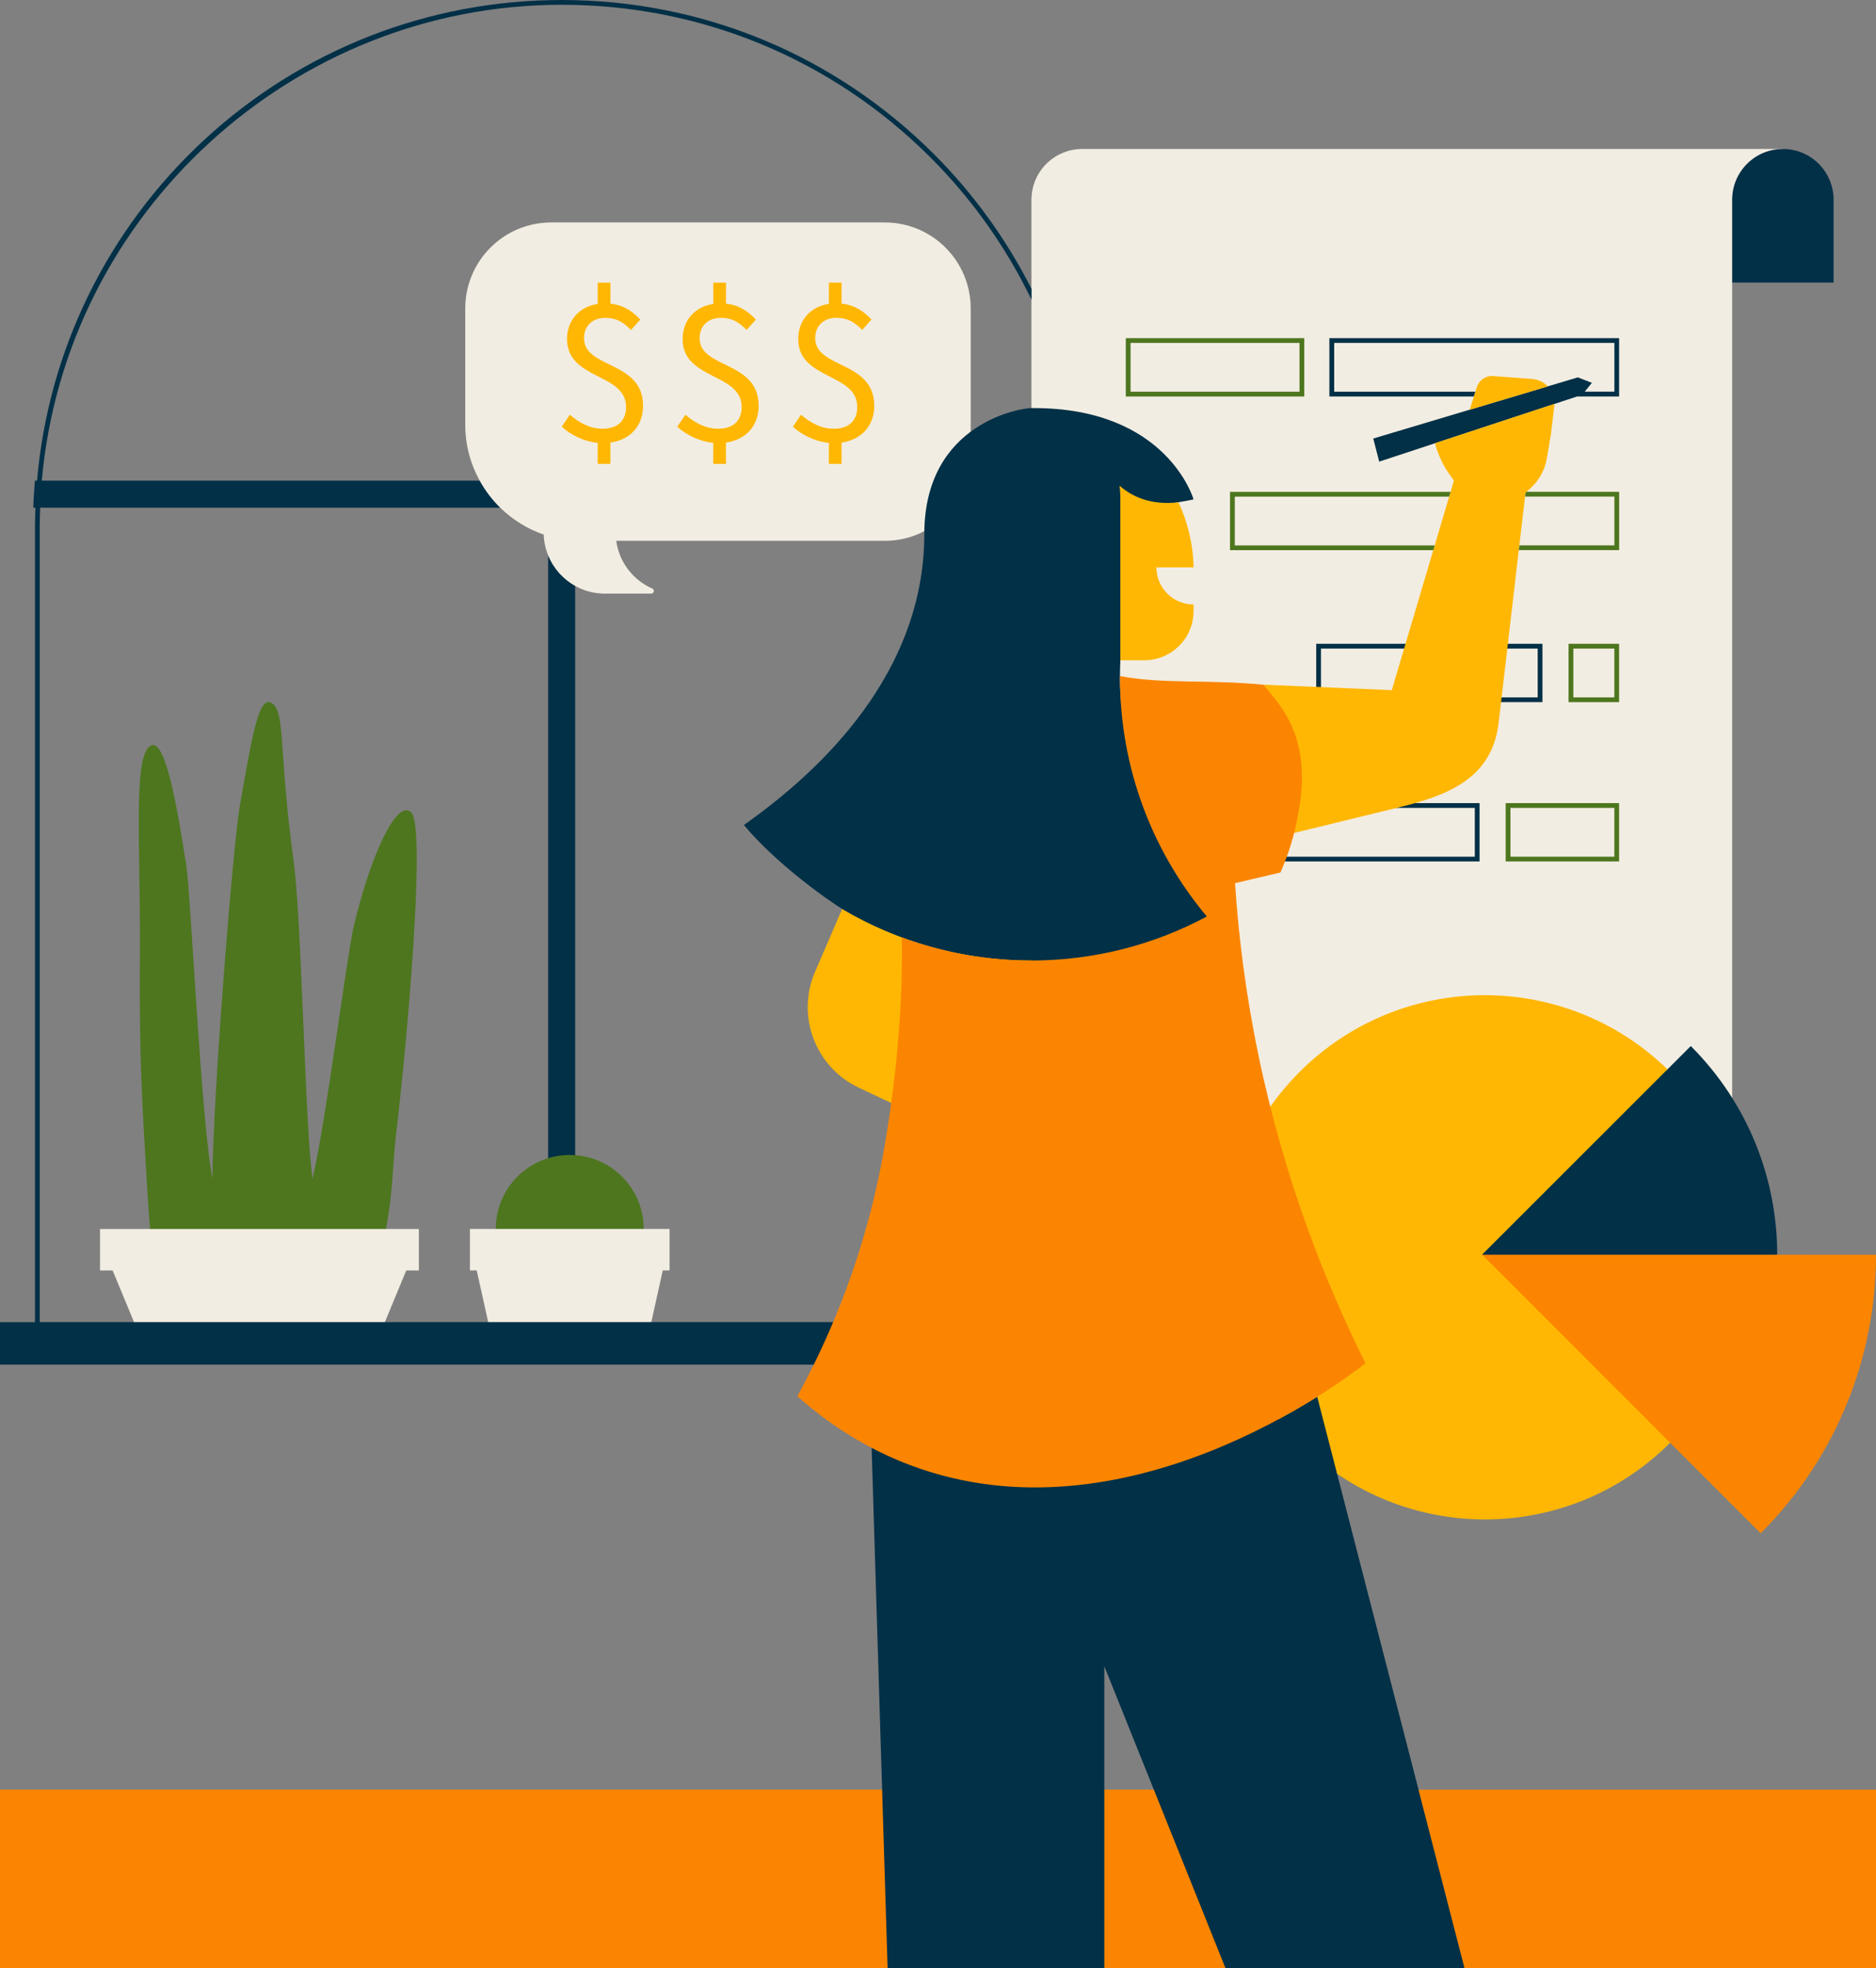
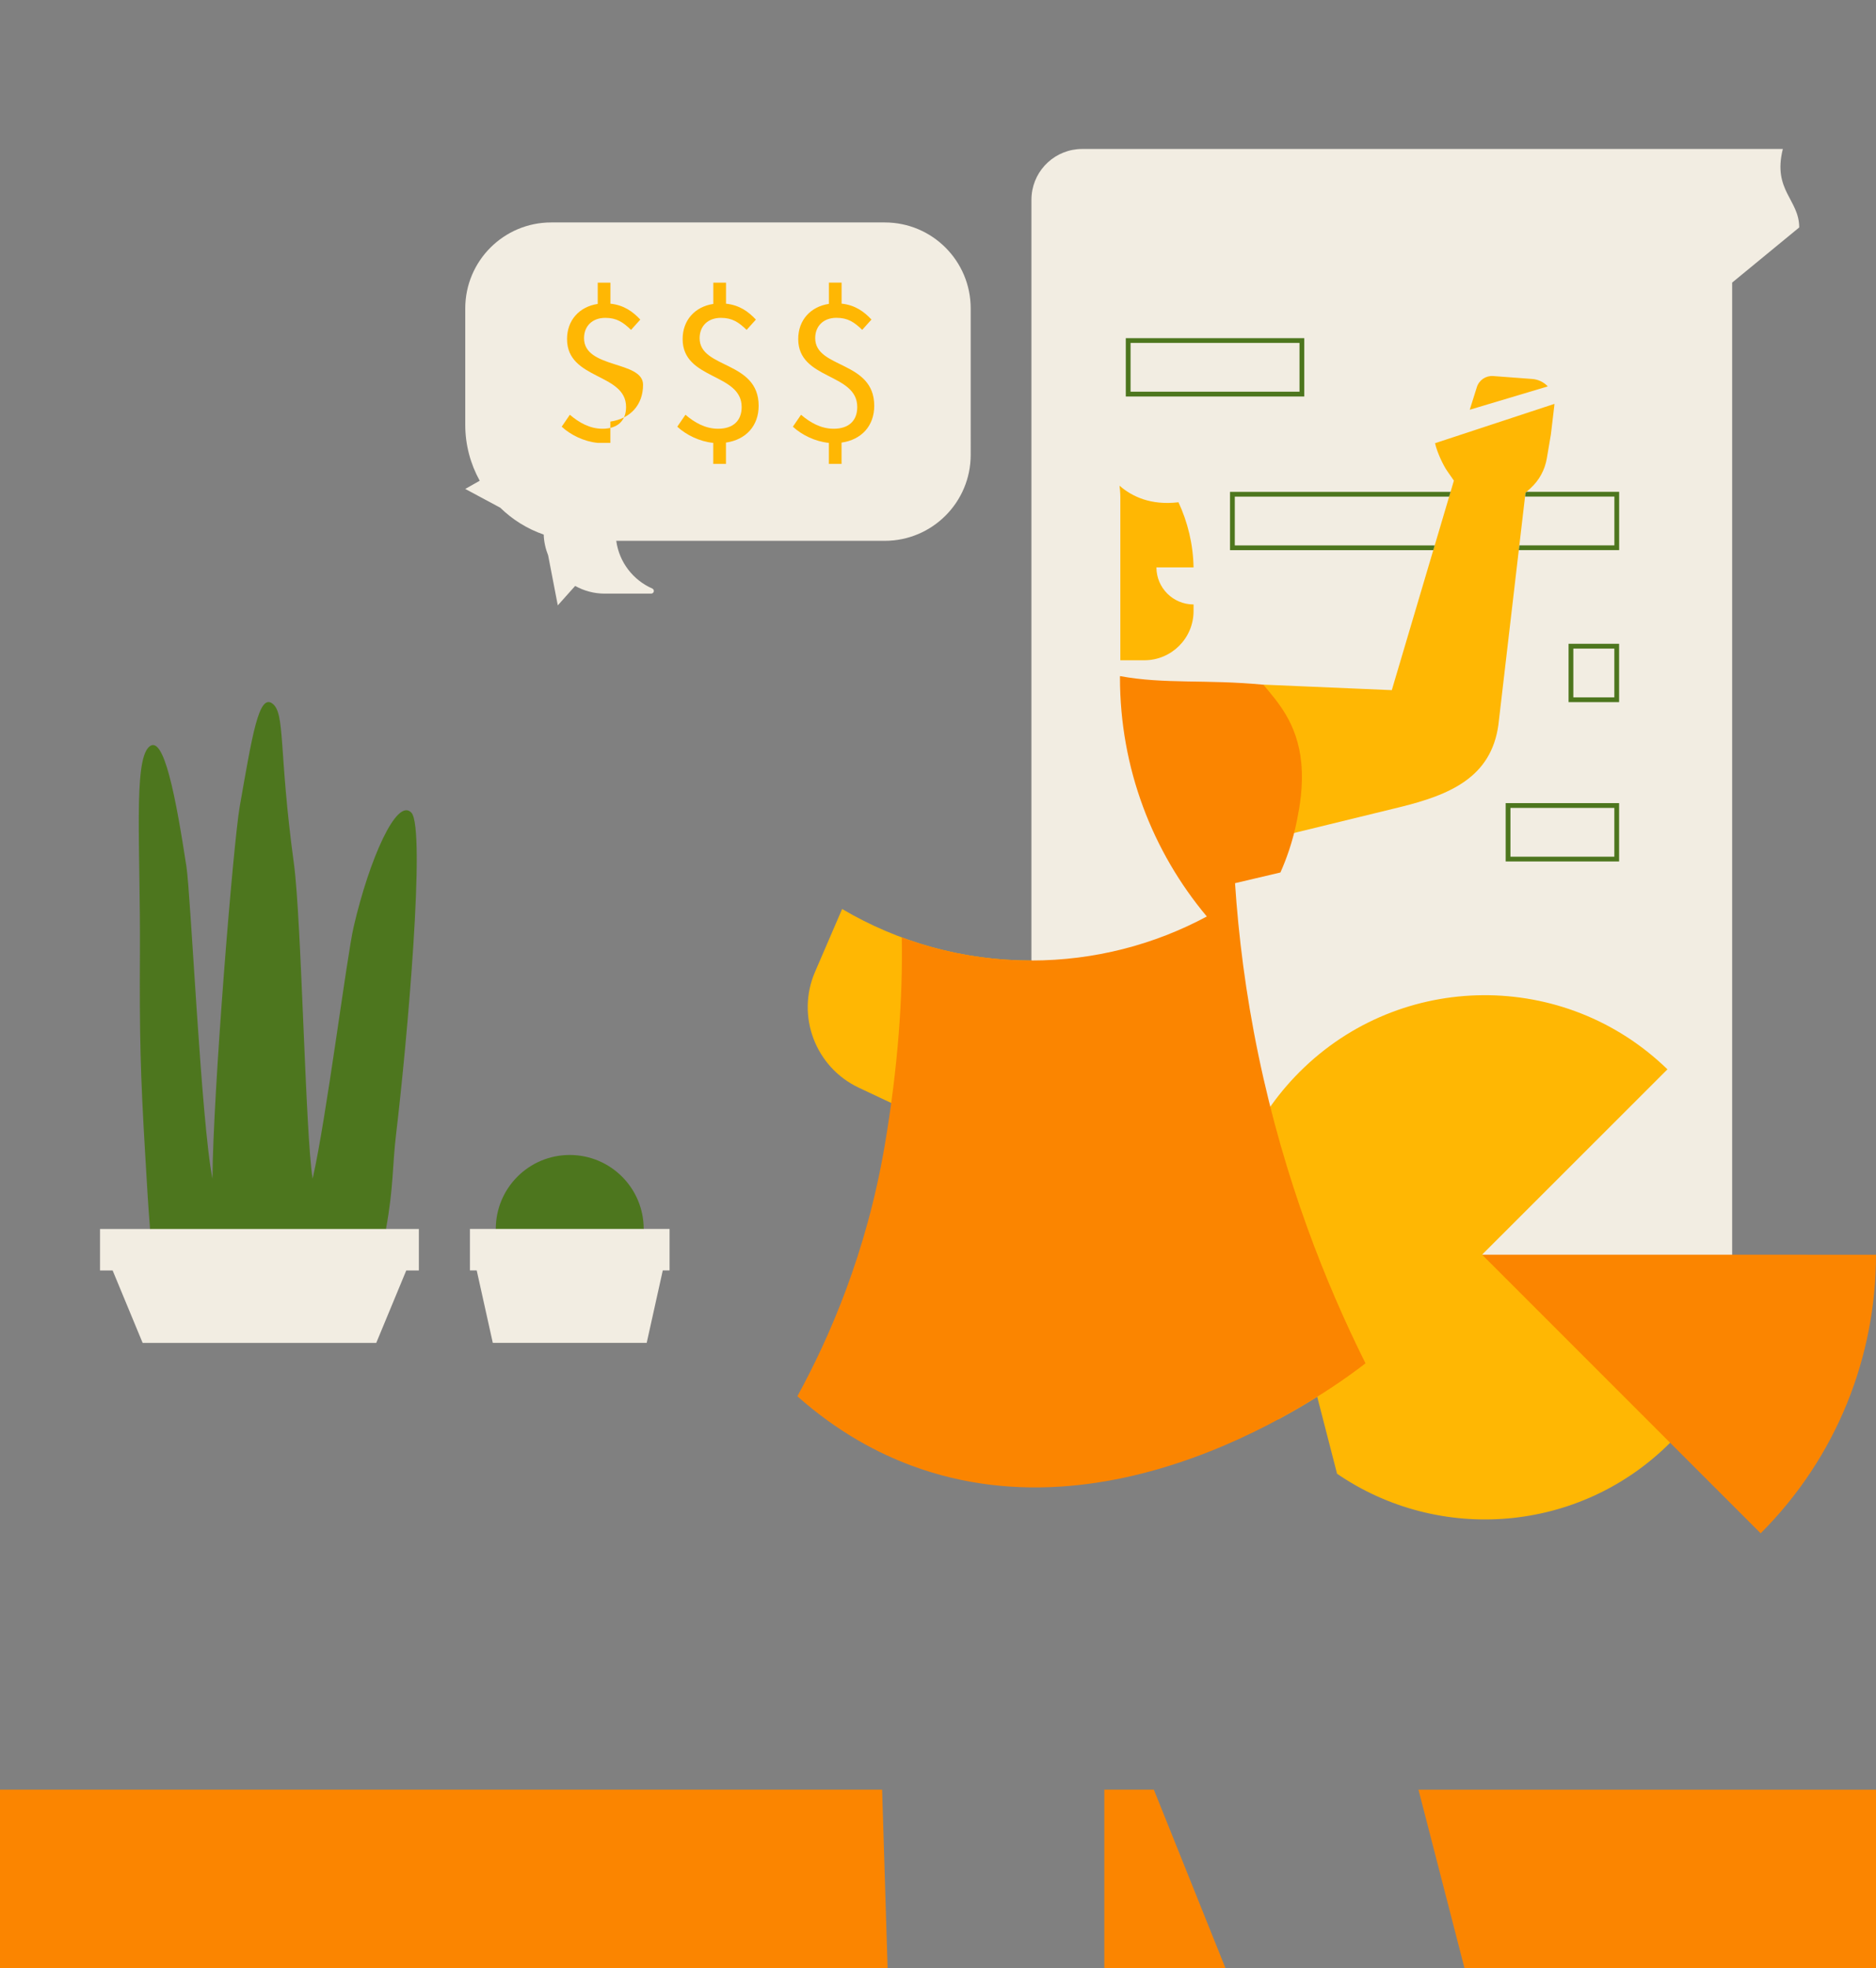
<svg xmlns="http://www.w3.org/2000/svg" height="412.3" preserveAspectRatio="xMidYMid meet" version="1.0" viewBox="0.0 0.0 393.1 412.3" width="393.1" zoomAndPan="magnify">
  <rect x="0.0" y="0.0" width="393.1" height="412.3" fill="#808080" stroke="none" />
  <g id="change1_1">
    <path d="M80.87,257.46h6.9v8.69h-2.64l-6.29,15.18H29.89l-6.29-15.18h-2.64v-8.69h10.48l23.61-12.48L80.87,257.46z M119.38,251.11l-15.49,6.34h-5.42v8.69h1.42l3.37,15.18h32.25l3.37-15.18h1.42v-8.69h-5.42L119.38,251.11z M185.39,46.6H115.5 c-9.95,0-18.01,8.07-18.01,18.01v24.38c0,4.25,1.11,8.24,3.03,11.72l0,0l-3.03,1.72l7.33,3.93c2.56,2.5,5.66,4.44,9.11,5.63 c0.05,1.54,0.39,3,0.93,4.36l0,0l2.02,10.47l3.64-4.07c1.84,1.02,3.94,1.61,6.19,1.61h9.74c0.31,0,0.56-0.25,0.56-0.56 c0-0.22-0.14-0.42-0.34-0.51c-4-1.76-6.93-5.5-7.54-9.99h56.26c9.95,0,18.01-8.07,18.01-18.01V64.61 C203.4,54.66,195.34,46.6,185.39,46.6z M226.76,31.21c-5.52,0-10.07,4.22-10.58,9.61c-0.03,0.33-0.05,0.67-0.05,1.01v225.68 c0,3.57,1.76,6.72,4.45,8.65h6.44v-11.31H341.7v9.18c0,0.73,0.07,1.45,0.22,2.14c0.99,4.84,5.27,8.49,10.41,8.49 c2.93,0,5.59-1.19,7.51-3.11c1.44-1.44,2.48-3.3,2.9-5.38c0.14-0.69,0.22-1.41,0.22-2.14l0-214.83l14.05-11.55 c0-5.87-5.61-7.74-3.43-16.44H226.76z" fill="#f2ede2" />
  </g>
  <g id="change2_1">
-     <path d="M265.73,180.47h44.3v-12.22h-44.3V180.47z M266.73,169.25h42.3v10.22h-42.3V169.25z M323.21,134.87H275.8v12.22 h47.41V134.87z M322.21,146.1H276.8v-10.22h45.41V146.1z M308.84,83.06h-30.28V70.84h60.71v12.22h-8.81l-41.46,13.65l-1.25-4.84 l42.86-12.81l2.96,1.14l-1.5,1.85h6.21V71.84h-58.71v10.22h29.59L308.84,83.06z M354.29,219.14c12.07,12.07,18.11,27.9,18.11,43.72 l-82.74,6.57l59.75-45.41L354.29,219.14z M280.17,308.74l-2.25-24.09c-16.78,10.51-50.44,22.52-84.54,9.77 c-2.54-0.95-10.74,8.89-10.74,8.89l2.2,71.6l-10.02,20.96l11.17,16.42v0h45.41v0l8.71-12.55l16.67,12.55l0,0h50.1v0l0,0l7.56-25.19 l-17.2-12.19L280.17,308.74z M237.27,382.21l-5.87-7.28v-25.86l10.38,25.86L237.27,382.21z M114.86,116.34 c1.1,2.73,3.11,4.99,5.66,6.41v123.07h-5.66V116.34z M384.21,41.84V59.2h-21.25V41.84c0-5.87,4.76-10.63,10.63-10.63 c2.93,0,5.59,1.19,7.51,3.11C383.02,36.25,384.21,38.9,384.21,41.84z M216.07,85.48c0.19,0,0.38,0,0.57,0.01 c27.99,0,33.46,19.12,33.46,19.12c-0.83,0.21-2.4,0.48-3.16,0.6c-6.25,0.98-5.45,6.95-8.12,4.61c0.1,0.8-1.29,5.24-1.29,6.06 l-2.77,22.43c-0.06,1.2-0.08,2.41-0.08,3.62c0,19.06,10.2,37.56,21.56,51.11c-10.97,5.88-32.49,23.48-45.81,23.48 c-15.56,0-21.81-18.25-33.98-26.1c-6.78-4.38-15.45-11.38-20.57-17.59c20.02-14.11,37.8-34.58,37.8-60.94 C193.68,88.32,214.35,85.48,216.07,85.48z M195.59,285.88H0v-8.9h7.33V110.36c0-1.32,0.04-2.66,0.09-4H6.97l0.04-0.97 c0.05-1.24,0.13-2.53,0.24-3.83l0.07-0.86h0.44c2.36-27.26,14.71-52.52,34.85-71.23C63.08,10.47,89.74,0,117.69,0 c29.48,0,57.19,11.48,78.04,32.32c8.32,8.32,15.17,17.85,20.41,28.18v2.28c-5.29-10.94-12.39-21.02-21.12-29.75 C174.36,12.38,146.9,1,117.69,1C61.32,1,13.66,44.72,8.76,100.7h91.75c1.16,2.09,2.61,4,4.3,5.66H8.42c-0.05,1.34-0.09,2.68-0.09,4 v166.61h187.26V285.88z" fill="#023047" />
-   </g>
+     </g>
  <g id="change3_1">
-     <path d="M250.1,126.63v1.38c0,5.7-4.62,10.31-10.31,10.31h-5.03v-34.14c0-0.48-0.03-0.96-0.07-1.44 c-0.03-0.33-0.06-0.66-0.1-0.99c0,0,0,0,0,0c2.56,2.24,6.53,4.17,12.35,3.47c1.93,4.16,3.07,8.77,3.16,13.64h-7.78 C242.32,123.15,245.8,126.63,250.1,126.63z M321.06,79.39l-8.17-0.61c-1.55-0.12-2.97,0.85-3.43,2.33l-1.49,4.73l16.36-4.89 C323.5,80.07,322.36,79.49,321.06,79.39z M265.27,175.94l27.94-6.82c10.71-2.61,19.23-6.3,20.76-17.22l5.68-48.65l1.08-0.99 c1.79-1.63,2.98-3.82,3.39-6.21l0.86-5.07l0.71-5.97c0.02-0.13,0.02-0.27,0.03-0.4l-25.02,8.24c0.46,2.04,1.79,4.74,2.52,5.78 l1.43,2.06l-13.01,43.89l-26.91-1.15c-0.9,4.33-6.93,9.24-6.15,16.17C259.63,169.01,262.46,171.14,265.27,175.94z M122.38,70.85 c0-2.55,1.74-4.26,4.46-4.26c2.39,0,3.74,0.93,5.39,2.52l1.94-2.16c-1.59-1.69-3.44-3.03-6.26-3.33v-4.4h-2.66v4.45 c-3.85,0.58-6.43,3.41-6.43,7.36c0,8.61,12.37,7.06,12.37,14.24c0,2.76-1.67,4.55-4.94,4.55c-2.7,0-4.95-1.32-6.84-2.93l-1.71,2.5 c1.88,1.74,4.71,3.12,7.54,3.39v4.4h2.66v-4.46c4.2-0.6,6.85-3.52,6.85-7.71C134.75,75.51,122.38,77.29,122.38,70.85z M146.6,70.85 c0-2.55,1.74-4.26,4.46-4.26c2.39,0,3.74,0.93,5.39,2.52l1.94-2.16c-1.59-1.69-3.44-3.03-6.26-3.33v-4.4h-2.66v4.45 c-3.85,0.58-6.43,3.41-6.43,7.36c0,8.61,12.37,7.06,12.37,14.24c0,2.76-1.67,4.55-4.94,4.55c-2.7,0-4.95-1.32-6.84-2.93l-1.71,2.5 c1.88,1.74,4.71,3.12,7.54,3.39v4.4h2.66v-4.46c4.2-0.6,6.85-3.52,6.85-7.71C158.97,75.51,146.6,77.29,146.6,70.85z M216.07,201.23 c-14.46,0-28-3.94-39.61-10.8l-5.68,13.18c-3.98,9.24,0.08,19.97,9.18,24.26l15.35,7.23l22.19-24.63l-1.23-9.23 C216.2,201.23,216.14,201.23,216.07,201.23z M339.46,270.08l-12.52-2.71l-16.38-4.53l38.84-38.82 c-21.49-20.89-55.83-20.71-77.09,0.55c-19.87,19.87-21.32,51.18-4.36,72.73c2.99-1.62,5.7-3.21,8.06-4.69l4.16,16.13 c21.38,14.65,50.82,12.49,69.81-6.51L339.46,270.08z M174.69,89.82c-2.7,0-4.95-1.32-6.84-2.93l-1.71,2.5 c1.88,1.74,4.71,3.12,7.54,3.39v4.4h2.66v-4.46c4.2-0.6,6.85-3.52,6.85-7.71c0-9.51-12.37-7.73-12.37-14.17 c0-2.55,1.74-4.26,4.46-4.26c2.39,0,3.74,0.93,5.39,2.52l1.94-2.16c-1.59-1.69-3.44-3.03-6.26-3.33v-4.4h-2.66v4.45 c-3.85,0.58-6.43,3.41-6.43,7.36c0,8.61,12.37,7.06,12.37,14.24C179.63,88.04,177.96,89.82,174.69,89.82z" fill="#ffb703" />
+     <path d="M250.1,126.63v1.38c0,5.7-4.62,10.31-10.31,10.31h-5.03v-34.14c0-0.48-0.03-0.96-0.07-1.44 c-0.03-0.33-0.06-0.66-0.1-0.99c0,0,0,0,0,0c2.56,2.24,6.53,4.17,12.35,3.47c1.93,4.16,3.07,8.77,3.16,13.64h-7.78 C242.32,123.15,245.8,126.63,250.1,126.63z M321.06,79.39l-8.17-0.61c-1.55-0.12-2.97,0.85-3.43,2.33l-1.49,4.73l16.36-4.89 C323.5,80.07,322.36,79.49,321.06,79.39z M265.27,175.94l27.94-6.82c10.71-2.61,19.23-6.3,20.76-17.22l5.68-48.65l1.08-0.99 c1.79-1.63,2.98-3.82,3.39-6.21l0.86-5.07l0.71-5.97c0.02-0.13,0.02-0.27,0.03-0.4l-25.02,8.24c0.46,2.04,1.79,4.74,2.52,5.78 l1.43,2.06l-13.01,43.89l-26.91-1.15c-0.9,4.33-6.93,9.24-6.15,16.17C259.63,169.01,262.46,171.14,265.27,175.94z M122.38,70.85 c0-2.55,1.74-4.26,4.46-4.26c2.39,0,3.74,0.93,5.39,2.52l1.94-2.16c-1.59-1.69-3.44-3.03-6.26-3.33v-4.4h-2.66v4.45 c-3.85,0.58-6.43,3.41-6.43,7.36c0,8.61,12.37,7.06,12.37,14.24c0,2.76-1.67,4.55-4.94,4.55c-2.7,0-4.95-1.32-6.84-2.93l-1.71,2.5 c1.88,1.74,4.71,3.12,7.54,3.39h2.66v-4.46c4.2-0.6,6.85-3.52,6.85-7.71C134.75,75.51,122.38,77.29,122.38,70.85z M146.6,70.85 c0-2.55,1.74-4.26,4.46-4.26c2.39,0,3.74,0.93,5.39,2.52l1.94-2.16c-1.59-1.69-3.44-3.03-6.26-3.33v-4.4h-2.66v4.45 c-3.85,0.58-6.43,3.41-6.43,7.36c0,8.61,12.37,7.06,12.37,14.24c0,2.76-1.67,4.55-4.94,4.55c-2.7,0-4.95-1.32-6.84-2.93l-1.71,2.5 c1.88,1.74,4.71,3.12,7.54,3.39v4.4h2.66v-4.46c4.2-0.6,6.85-3.52,6.85-7.71C158.97,75.51,146.6,77.29,146.6,70.85z M216.07,201.23 c-14.46,0-28-3.94-39.61-10.8l-5.68,13.18c-3.98,9.24,0.08,19.97,9.18,24.26l15.35,7.23l22.19-24.63l-1.23-9.23 C216.2,201.23,216.14,201.23,216.07,201.23z M339.46,270.08l-12.52-2.71l-16.38-4.53l38.84-38.82 c-21.49-20.89-55.83-20.71-77.09,0.55c-19.87,19.87-21.32,51.18-4.36,72.73c2.99-1.62,5.7-3.21,8.06-4.69l4.16,16.13 c21.38,14.65,50.82,12.49,69.81-6.51L339.46,270.08z M174.69,89.82c-2.7,0-4.95-1.32-6.84-2.93l-1.71,2.5 c1.88,1.74,4.71,3.12,7.54,3.39v4.4h2.66v-4.46c4.2-0.6,6.85-3.52,6.85-7.71c0-9.51-12.37-7.73-12.37-14.17 c0-2.55,1.74-4.26,4.46-4.26c2.39,0,3.74,0.93,5.39,2.52l1.94-2.16c-1.59-1.69-3.44-3.03-6.26-3.33v-4.4h-2.66v4.45 c-3.85,0.58-6.43,3.41-6.43,7.36c0,8.61,12.37,7.06,12.37,14.24C179.63,88.04,177.96,89.82,174.69,89.82z" fill="#ffb703" />
  </g>
  <g id="change4_1">
    <path d="M368.93,321.22l-58.37-58.37l82.54,0.01C393.1,283.98,385.04,305.11,368.93,321.22z M258.79,185.02 c3.17-0.75,6.34-1.49,9.51-2.24c1.18-2.65,2.6-6.43,3.51-11.13c0.48-2.48,1.33-6.87,0.86-11.82c-0.79-8.36-4.99-12.81-7.94-16.39 c-12.14-1.15-20.6-0.07-30.04-1.8c0,0.1-0.01,0.19-0.01,0.29c0,19.06,6.84,36.52,18.2,50.07c-10.97,5.88-23.5,9.22-36.81,9.22 c-9.53,0-18.67-1.72-27.11-4.85c0.23,12.47-0.76,27.01-3.59,43.69c-3.83,22.51-11.63,40.27-18.29,52.45 c8.64,7.67,17.06,11.97,23.81,14.49c44.84,16.76,89.97-17.29,95.24-21.39c-8.24-16.51-16.96-38.21-22.43-64.53 C260.99,208.06,259.51,195.94,258.79,185.02z M231.4,374.92v37.38h25.38l-15-37.38H231.4z M306.87,412.31h86.23v-37.38h-95.87 L306.87,412.31z M0,374.92v37.38h185.99l-1.15-37.38H0z" fill="#fb8500" />
  </g>
  <g id="change5_1">
    <path d="M86.21,170.26c3.07,3.33-0.92,48.15-3.21,67.31c-0.8,6.69-0.52,11.18-2.12,19.89H31.44 c-0.47-5.94-0.62-9.04-0.99-15.18c-1.05-17.51-1.22-25.52-1.13-42.61c0.12-22.33-1.36-39.91,1.83-43.13 c3.19-3.22,5.76,10.97,7.92,25.03c0.91,5.94,3.08,53.5,5.45,65.35c0.1-17.7,4.34-70.18,5.73-78.06c2.63-14.98,3.99-23.48,6.79-21.5 c2.79,1.98,1.3,9.72,4.54,33.51c1.62,11.89,2.41,56.93,3.93,66.04c2.85-12.38,7.18-46.7,8.6-52.76 C77.37,180.09,83.13,166.93,86.21,170.26z M119.38,241.96L119.38,241.96c-8.56,0-15.49,6.94-15.49,15.49v0h30.99v0 C134.88,248.9,127.94,241.96,119.38,241.96z M273.3,83.06h-37.4V70.84h37.4V83.06z M272.3,71.84h-35.4v10.22h35.4V71.84z M328.68,134.87h10.59v12.22h-10.59V134.87z M329.68,146.1h8.59v-10.22h-8.59V146.1z M319.9,103.03l-0.24,0.22l-0.09,0.78h18.71 v10.22h-19.9l-0.12,1h21.02v-12.22H319.9z M315.5,168.25h23.77v12.22H315.5V168.25z M316.5,179.47h21.77v-10.22H316.5V179.47z M300.63,114.26h-41.89v-10.22h44.92l0.3-1h-46.22v12.22h42.6L300.63,114.26z" fill="#4d761e" />
  </g>
</svg>